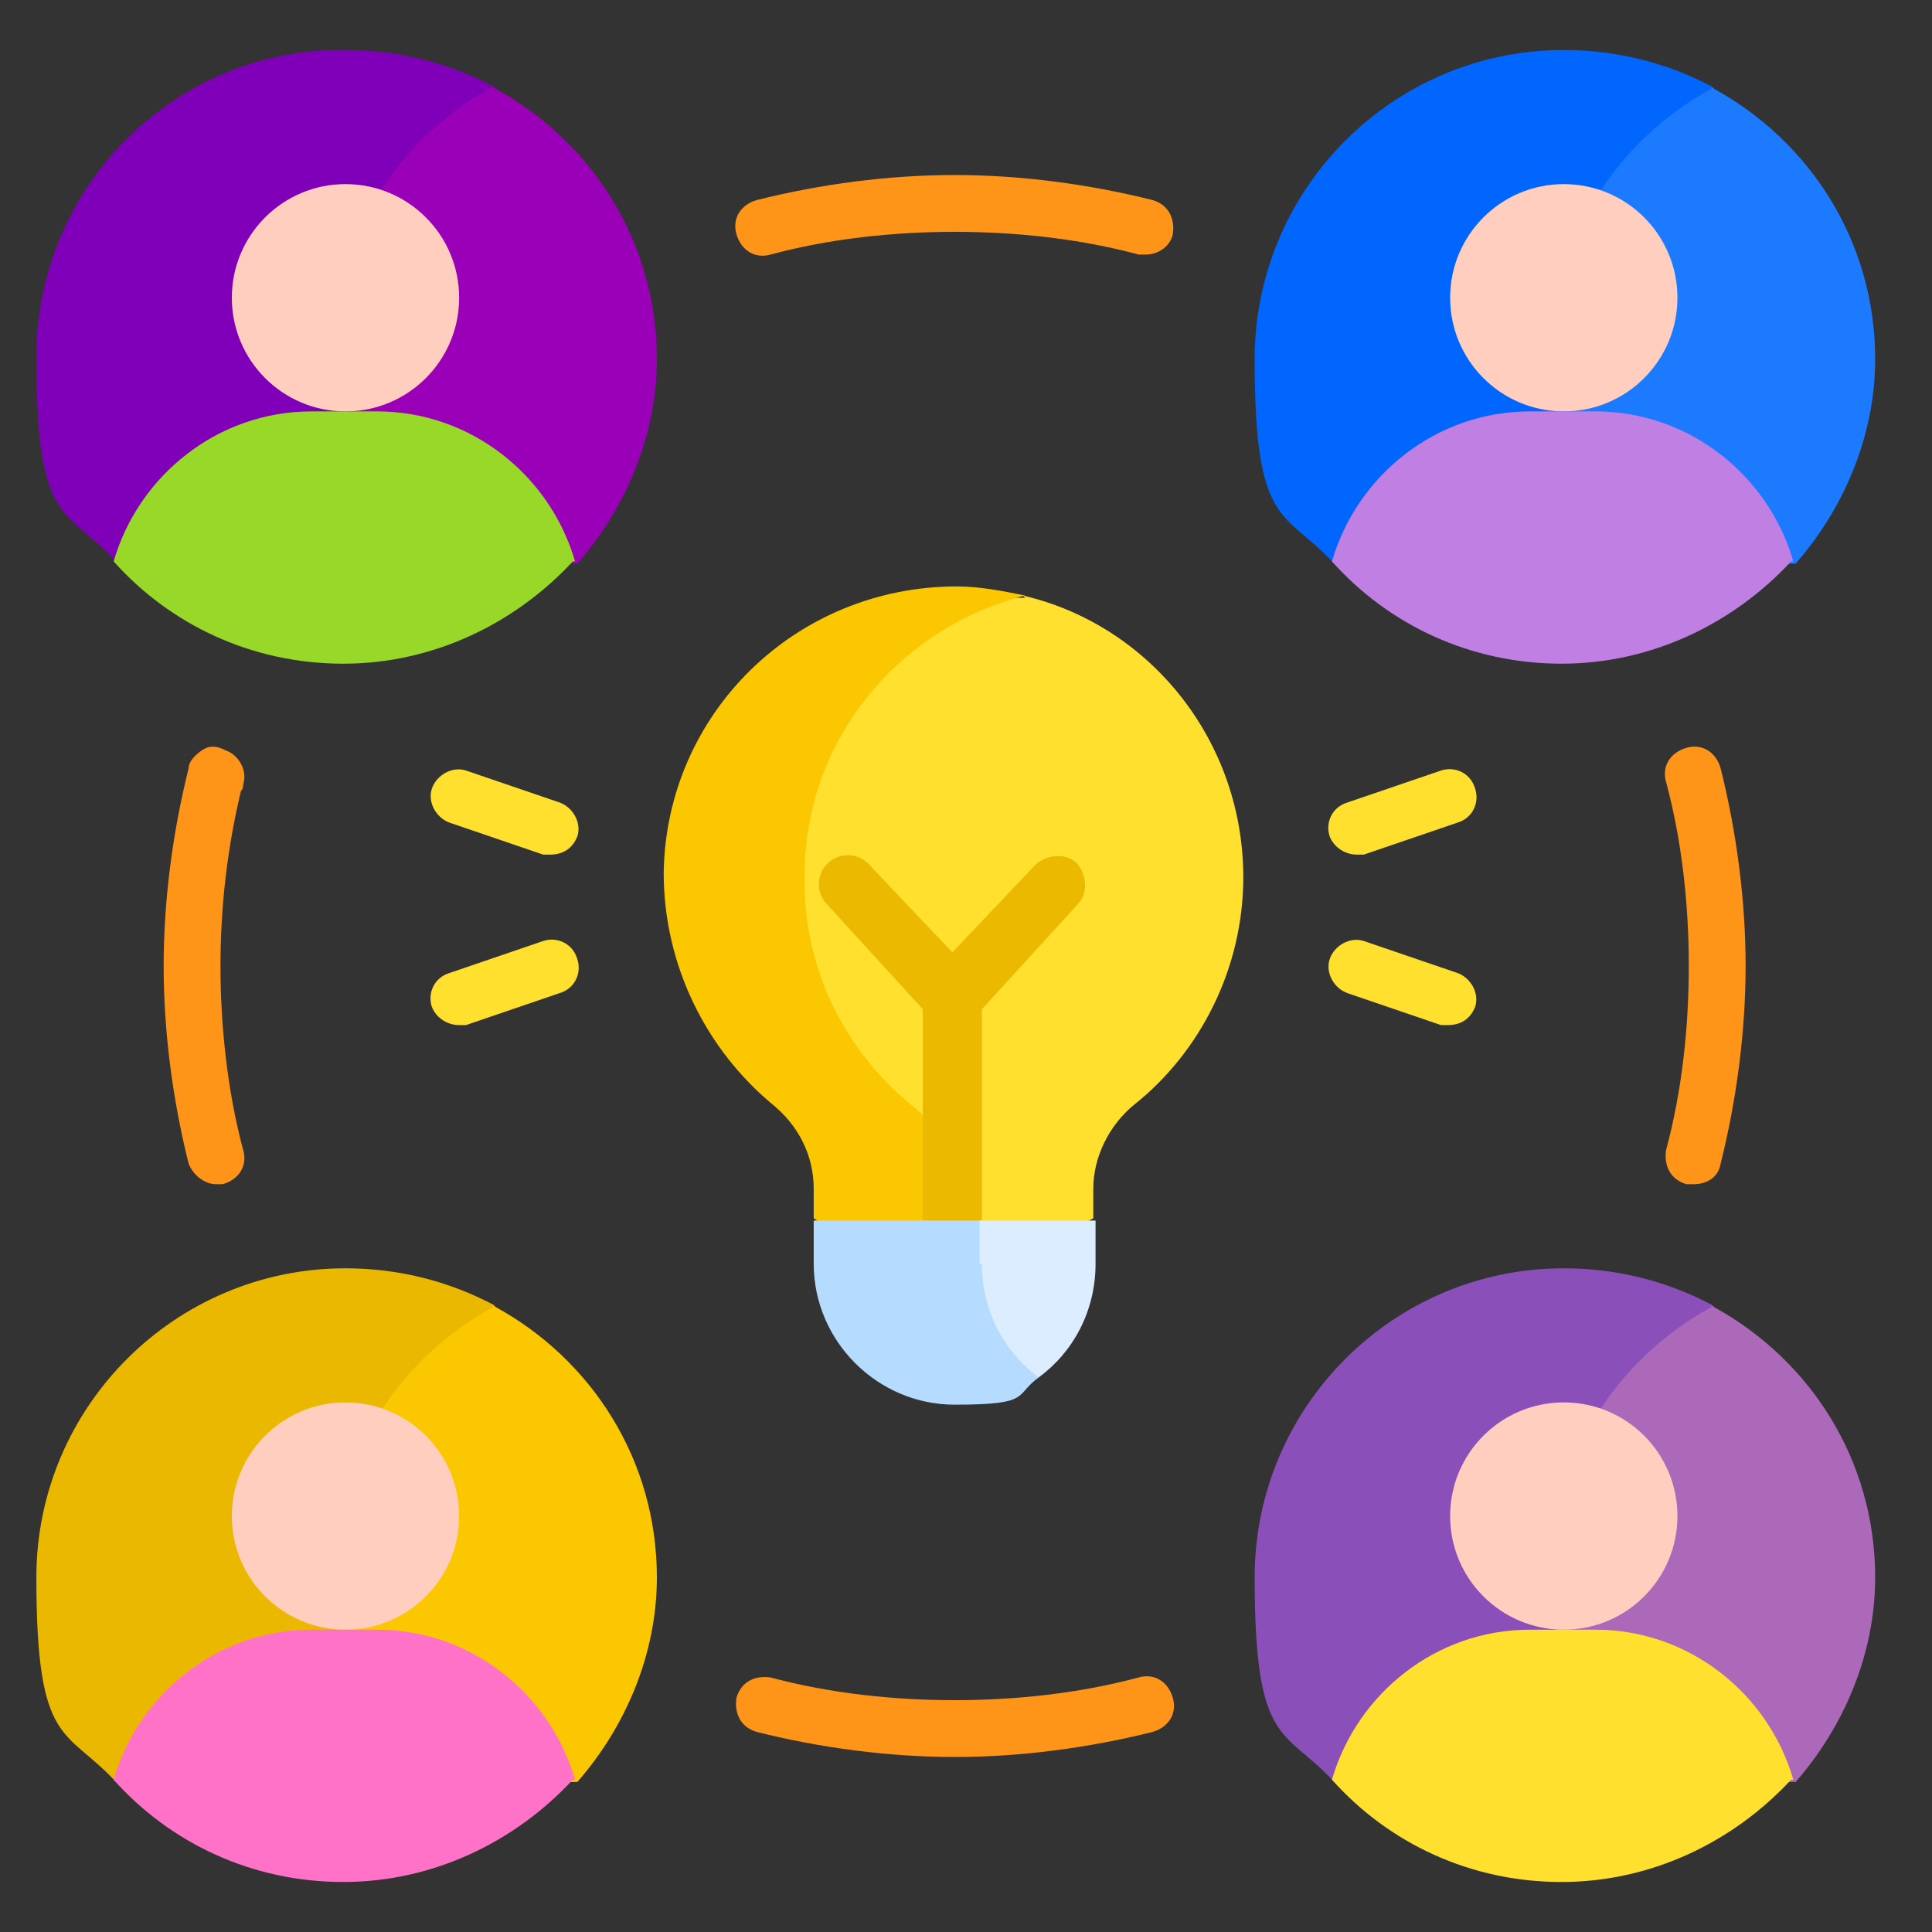
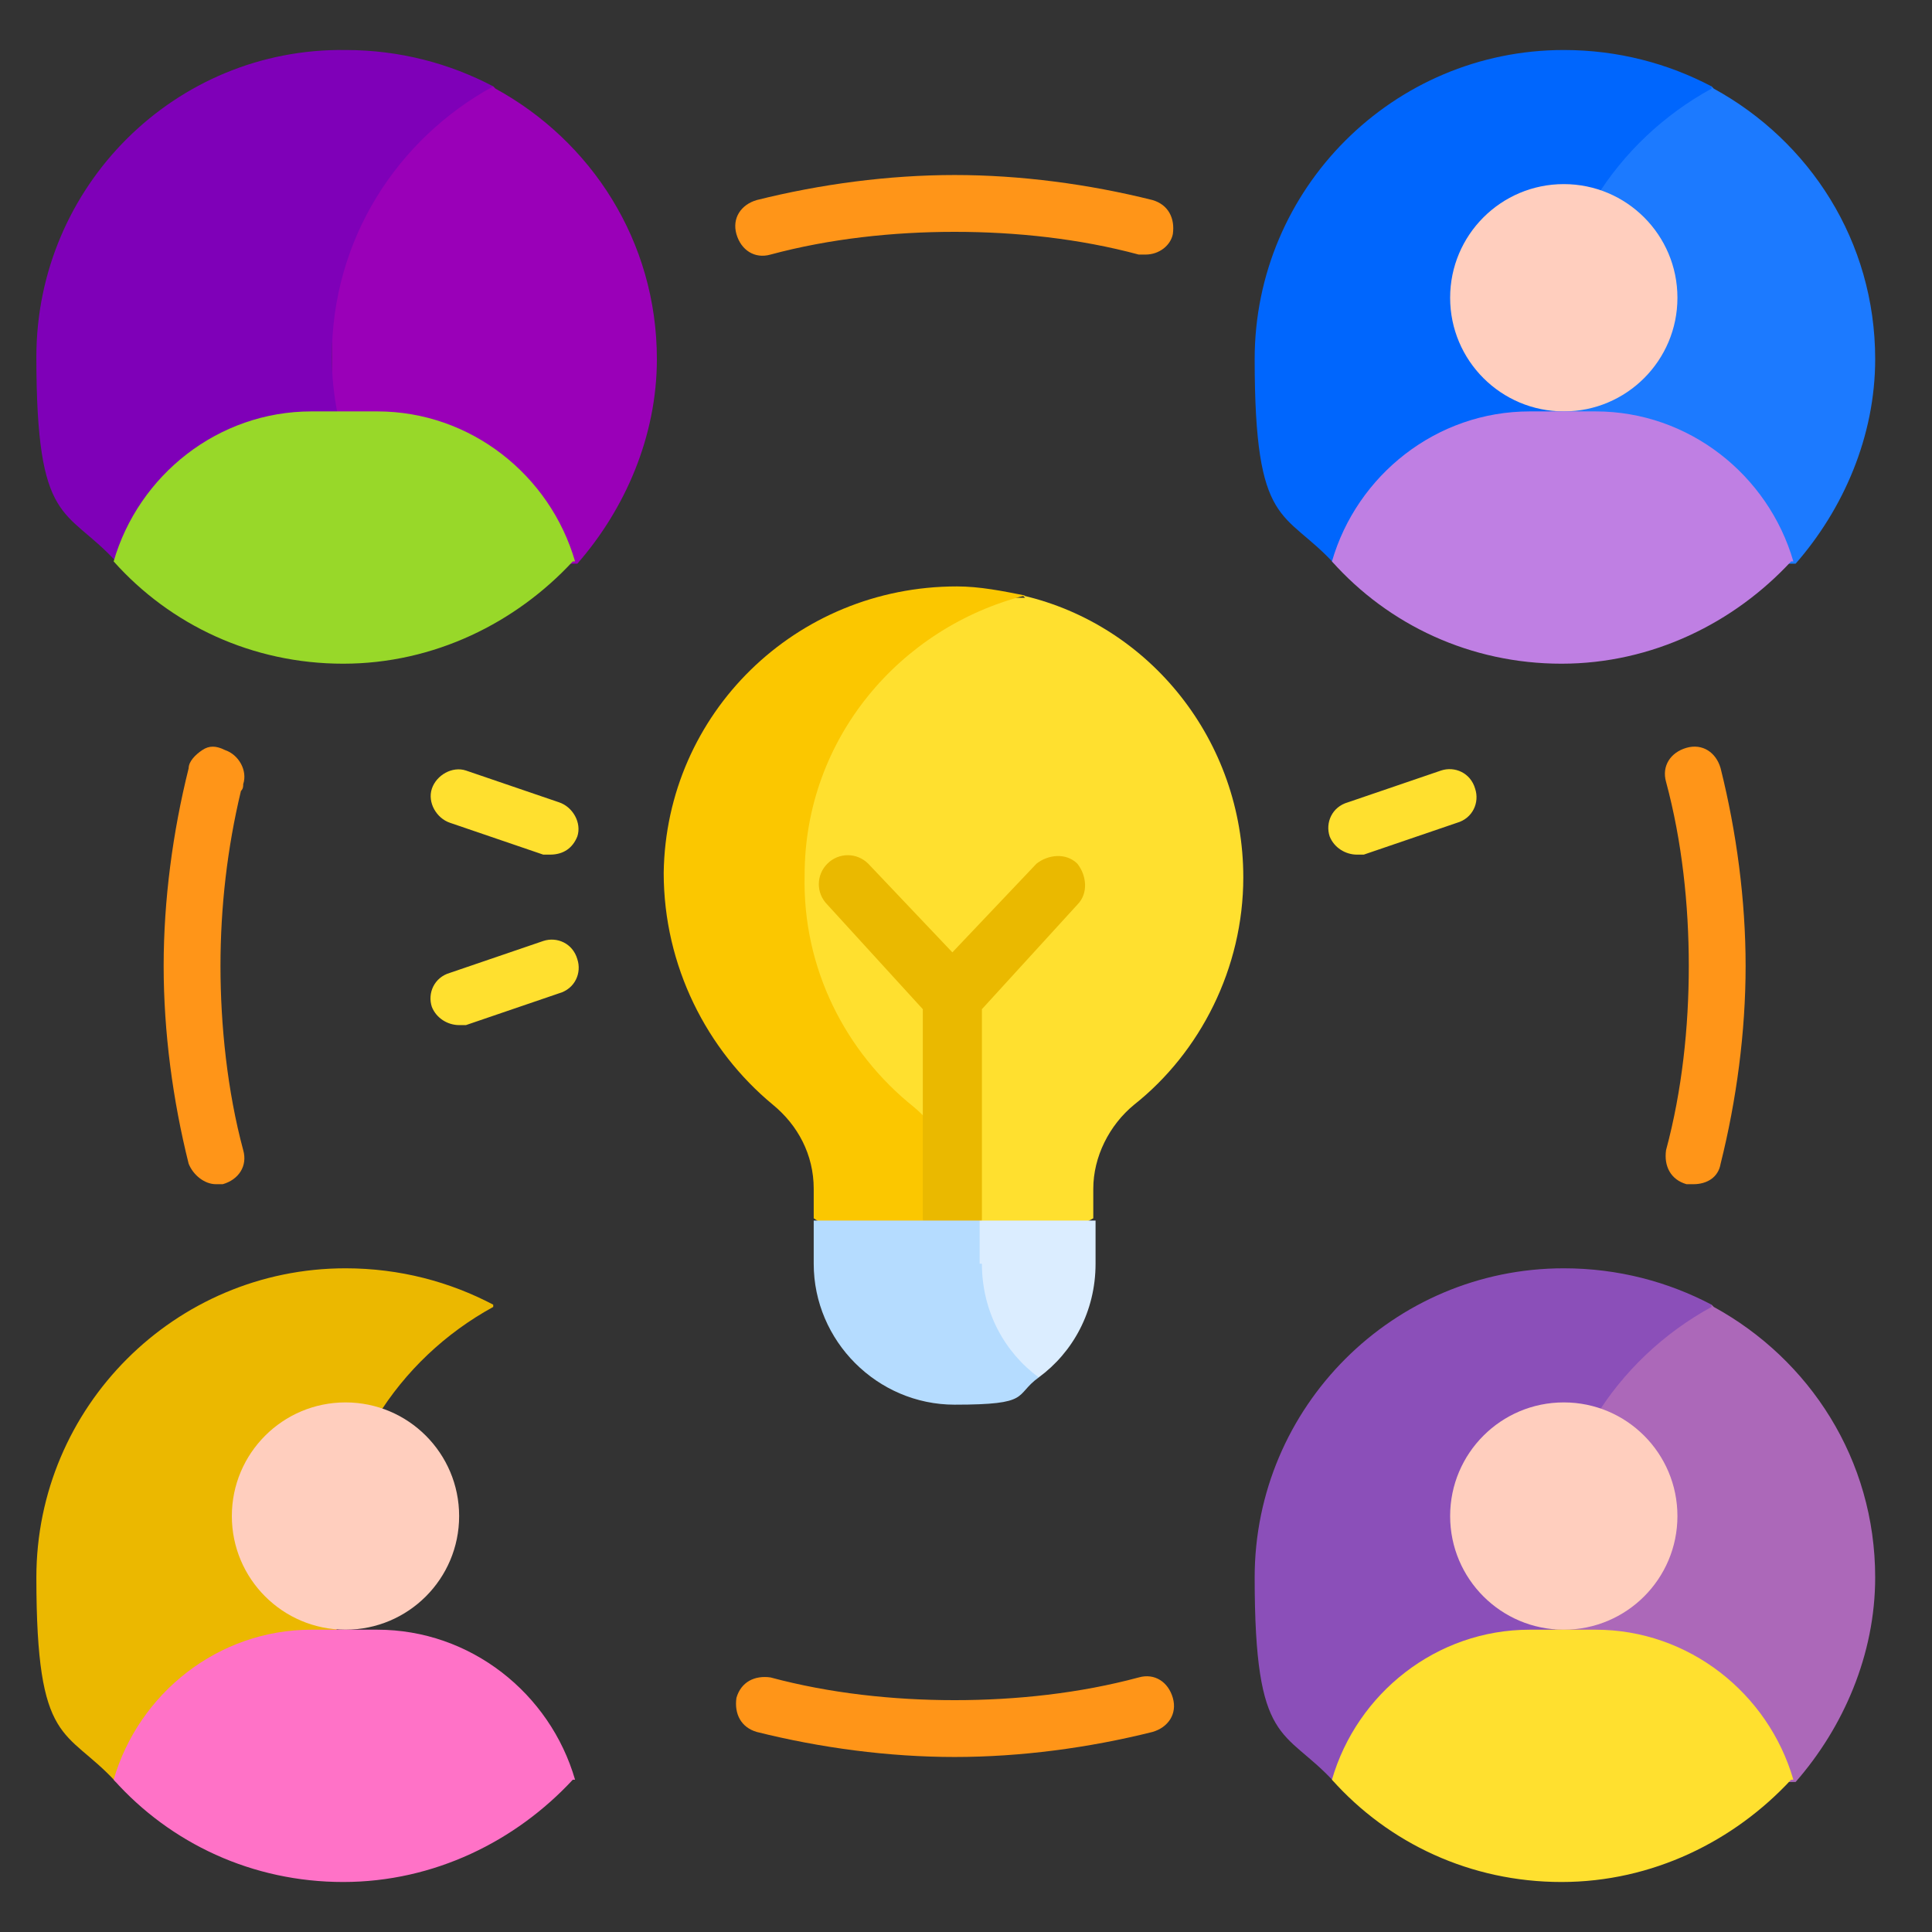
<svg xmlns="http://www.w3.org/2000/svg" id="_レイヤー_1" version="1.1" viewBox="0 0 85 85">
  <rect x="0" y="0" width="85" height="85" fill="#333333" stroke="none" />
  <defs>
    <style>
      .st0 {
        fill: #ac68b9;
      }

      .st1 {
        fill: #bf7fe3;
      }

      .st2 {
        fill: #dbedff;
      }

      .st3 {
        fill: #1c7aff;
      }

      .st4 {
        fill: #ff72c7;
      }

      .st5 {
        fill: #7f00b8;
      }

      .st6 {
        fill: #98d829;
      }

      .st7 {
        fill: #9a00b8;
      }

      .st8 {
        fill: #eab900;
      }

      .st9 {
        fill: #ff9518;
      }

      .st10 {
        fill: #0066fd;
      }

      .st11 {
        fill: #ffcebe;
      }

      .st12 {
        fill: #b5dcff;
      }

      .st13 {
        fill: #8b4fb9;
      }

      .st14 {
        fill: #ebb800;
      }

      .st15 {
        fill: #ffe02f;
      }

      .st16 {
        fill: #fbc700;
      }
    </style>
  </defs>
  <path class="st15" d="M59.7,37.6c-.5,0-1-.3-1.2-.8-.2-.6.1-1.3.8-1.5l4.1-1.4c.6-.2,1.3.1,1.5.8.2.6-.1,1.3-.8,1.5l-4.1,1.4c-.1,0-.3,0-.4,0Z" />
-   <path class="st15" d="M63.8,45.1c-.1,0-.3,0-.4,0l-4.1-1.4c-.6-.2-1-.9-.8-1.5.2-.6.9-1,1.5-.8l4.1,1.4c.6.2,1,.9.8,1.5-.2.5-.6.8-1.2.8Z" />
  <path class="st15" d="M24.3,37.6c-.1,0-.3,0-.4,0l-4.1-1.4c-.6-.2-1-.9-.8-1.5.2-.6.9-1,1.5-.8l4.1,1.4c.6.2,1,.9.8,1.5-.2.5-.6.8-1.2.8h0Z" />
  <path class="st15" d="M20.2,45.1c-.5,0-1-.3-1.2-.8-.2-.6.1-1.3.8-1.5l4.1-1.4c.6-.2,1.3.1,1.5.8.2.6-.1,1.3-.8,1.5l-4.1,1.4c-.1,0-.3,0-.4,0h0Z" />
  <path class="st3" d="M75.3,3.8h-1.5l-5.6,5.7v15.3h10.8c2.1-2.4,3.5-5.6,3.5-9,0-5.2-2.9-9.6-7.1-11.9Z" />
  <path class="st10" d="M75.3,3.8c-1.9-1-4.1-1.6-6.5-1.6-7.5,0-13.6,6.1-13.6,13.6s1.3,6.6,3.5,9h13c-2.1-2.4-3.5-5.6-3.5-9,0-5.2,2.9-9.6,7.1-11.9Z" />
  <path class="st9" d="M74.5,52.1c-.1,0-.2,0-.3,0-.7-.2-1-.8-.9-1.5.7-2.6,1-5.4,1-8.1s-.3-5.5-1-8.1c-.2-.7.2-1.3.9-1.5.7-.2,1.3.2,1.5.9.7,2.8,1.1,5.8,1.1,8.7s-.4,5.9-1.1,8.7c-.1.6-.6.9-1.2.9h0Z" />
  <path class="st9" d="M42,77.3c-2.9,0-5.9-.4-8.7-1.1-.7-.2-1-.8-.9-1.5.2-.7.8-1,1.5-.9,2.6.7,5.4,1,8.1,1s5.5-.3,8.1-1c.7-.2,1.3.2,1.5.9.2.7-.2,1.3-.9,1.5-2.8.7-5.8,1.1-8.7,1.1Z" />
  <path class="st9" d="M9.5,52.1c-.5,0-1-.4-1.2-.9-.7-2.8-1.1-5.8-1.1-8.7s.4-5.9,1.1-8.7c0-.3.3-.6.6-.8.3-.2.6-.2,1,0h0c.6.2,1,.9.8,1.5,0,.1,0,.2-.1.3-.6,2.5-.9,5.1-.9,7.7s.3,5.5,1,8.1c.2.7-.2,1.3-.9,1.5-.1,0-.2,0-.3,0h0Z" />
  <path class="st9" d="M50.4,11.2c-.1,0-.2,0-.3,0-2.6-.7-5.4-1-8.1-1s-5.5.3-8.1,1c-.7.2-1.3-.2-1.5-.9-.2-.7.2-1.3.9-1.5,2.8-.7,5.8-1.1,8.7-1.1s5.9.4,8.7,1.1c.7.2,1,.8.9,1.5-.1.5-.6.9-1.2.9Z" />
  <circle class="st11" cx="68.8" cy="13.1" r="5" />
  <path class="st1" d="M78.9,24.7c-1.1-3.8-4.6-6.6-8.7-6.6h-2.9c-4.1,0-7.6,2.8-8.7,6.6,2.5,2.8,6.1,4.5,10.1,4.5s7.6-1.8,10.1-4.5h0Z" />
  <path class="st7" d="M21.7,3.8h-1.5l-5.6,5.7v15.3h10.8c2.1-2.4,3.5-5.6,3.5-9,0-5.2-2.9-9.6-7.1-11.9Z" />
  <path class="st5" d="M21.7,3.8c-1.9-1-4.1-1.6-6.5-1.6C7.7,2.1,1.6,8.2,1.6,15.7s1.3,6.6,3.5,9h13c-2.1-2.4-3.5-5.6-3.5-9,0-5.2,2.9-9.6,7.1-11.9Z" />
-   <circle class="st11" cx="15.2" cy="13.1" r="5" />
  <path class="st6" d="M25.3,24.7c-1.1-3.8-4.6-6.6-8.7-6.6h-2.9c-4.1,0-7.6,2.8-8.7,6.6,2.5,2.8,6.1,4.5,10.1,4.5s7.6-1.8,10.1-4.5h0Z" />
  <path class="st0" d="M75.3,57.4h-1.5l-5.6,5.7v15.3h10.8c2.1-2.4,3.5-5.6,3.5-9,0-5.2-2.9-9.6-7.1-11.9Z" />
  <path class="st13" d="M75.3,57.4c-1.9-1-4.1-1.6-6.5-1.6-7.5,0-13.6,6.1-13.6,13.6s1.3,6.6,3.5,9h13c-2.1-2.4-3.5-5.6-3.5-9,0-5.2,2.9-9.6,7.1-11.9Z" />
  <circle class="st11" cx="68.8" cy="66.7" r="5" />
  <path class="st15" d="M78.9,78.3c-1.1-3.8-4.6-6.6-8.7-6.6h-2.9c-4.1,0-7.6,2.8-8.7,6.6,2.5,2.8,6.1,4.5,10.1,4.5s7.6-1.8,10.1-4.5Z" />
-   <path class="st16" d="M21.7,57.4h-1.5l-5.6,5.7v15.3h10.8c2.1-2.4,3.5-5.6,3.5-9,0-5.2-2.9-9.6-7.1-11.9Z" />
  <path class="st14" d="M21.7,57.4c-1.9-1-4.1-1.6-6.5-1.6-7.5,0-13.6,6.1-13.6,13.6s1.3,6.6,3.5,9h13c-2.1-2.4-3.5-5.6-3.5-9,0-5.2,2.9-9.6,7.1-11.9Z" />
  <circle class="st11" cx="15.2" cy="66.7" r="5" />
  <path class="st4" d="M25.3,78.3c-1.1-3.8-4.6-6.6-8.7-6.6h-2.9c-4.1,0-7.6,2.8-8.7,6.6,2.5,2.8,6.1,4.5,10.1,4.5s7.6-1.8,10.1-4.5Z" />
  <path class="st15" d="M45.1,26.3h-1.9l-6.1,3.3-2.4,6.8v6.3l2.4,5.6,4.1,3.1v2.8h5.8l1.1-.6v-1.3c0-1.4.7-2.8,1.8-3.7,2.9-2.3,4.8-6,4.8-10,0-6-4.1-11.1-9.7-12.4h0Z" />
  <path class="st16" d="M42,52.4c0-1.4-.7-2.8-1.8-3.7-3-2.4-4.9-6.1-4.8-10.2,0-6,4.2-10.9,9.7-12.3-1-.2-2-.4-3-.4-7.1,0-12.8,5.6-12.9,12.6,0,4.1,1.9,7.8,4.8,10.2,1.1.9,1.8,2.2,1.8,3.7v1.3l.9.6h6.2l-.9-.6v-1.3Z" />
  <path class="st8" d="M47.4,38c-.5-.5-1.3-.4-1.8,0l-3.7,3.9-3.7-3.9c-.5-.5-1.3-.5-1.8,0-.5.5-.5,1.3,0,1.8l4.2,4.6v9.2c0,.7.6,1.3,1.3,1.3s1.3-.6,1.3-1.3v-9.2l4.2-4.6c.5-.5.4-1.3,0-1.8h0Z" />
  <path class="st2" d="M42.8,56.3l.3,1.8,1.7,2.5h.9c1.5-1.1,2.5-2.9,2.5-5v-1.9h-5.1l-.3.3v2.3Z" />
  <path class="st12" d="M43.1,55.6v-1.9h-7.3v1.9c0,3.4,2.8,6.2,6.2,6.2s2.6-.4,3.7-1.2c-1.5-1.1-2.5-2.9-2.5-5Z" />
</svg>